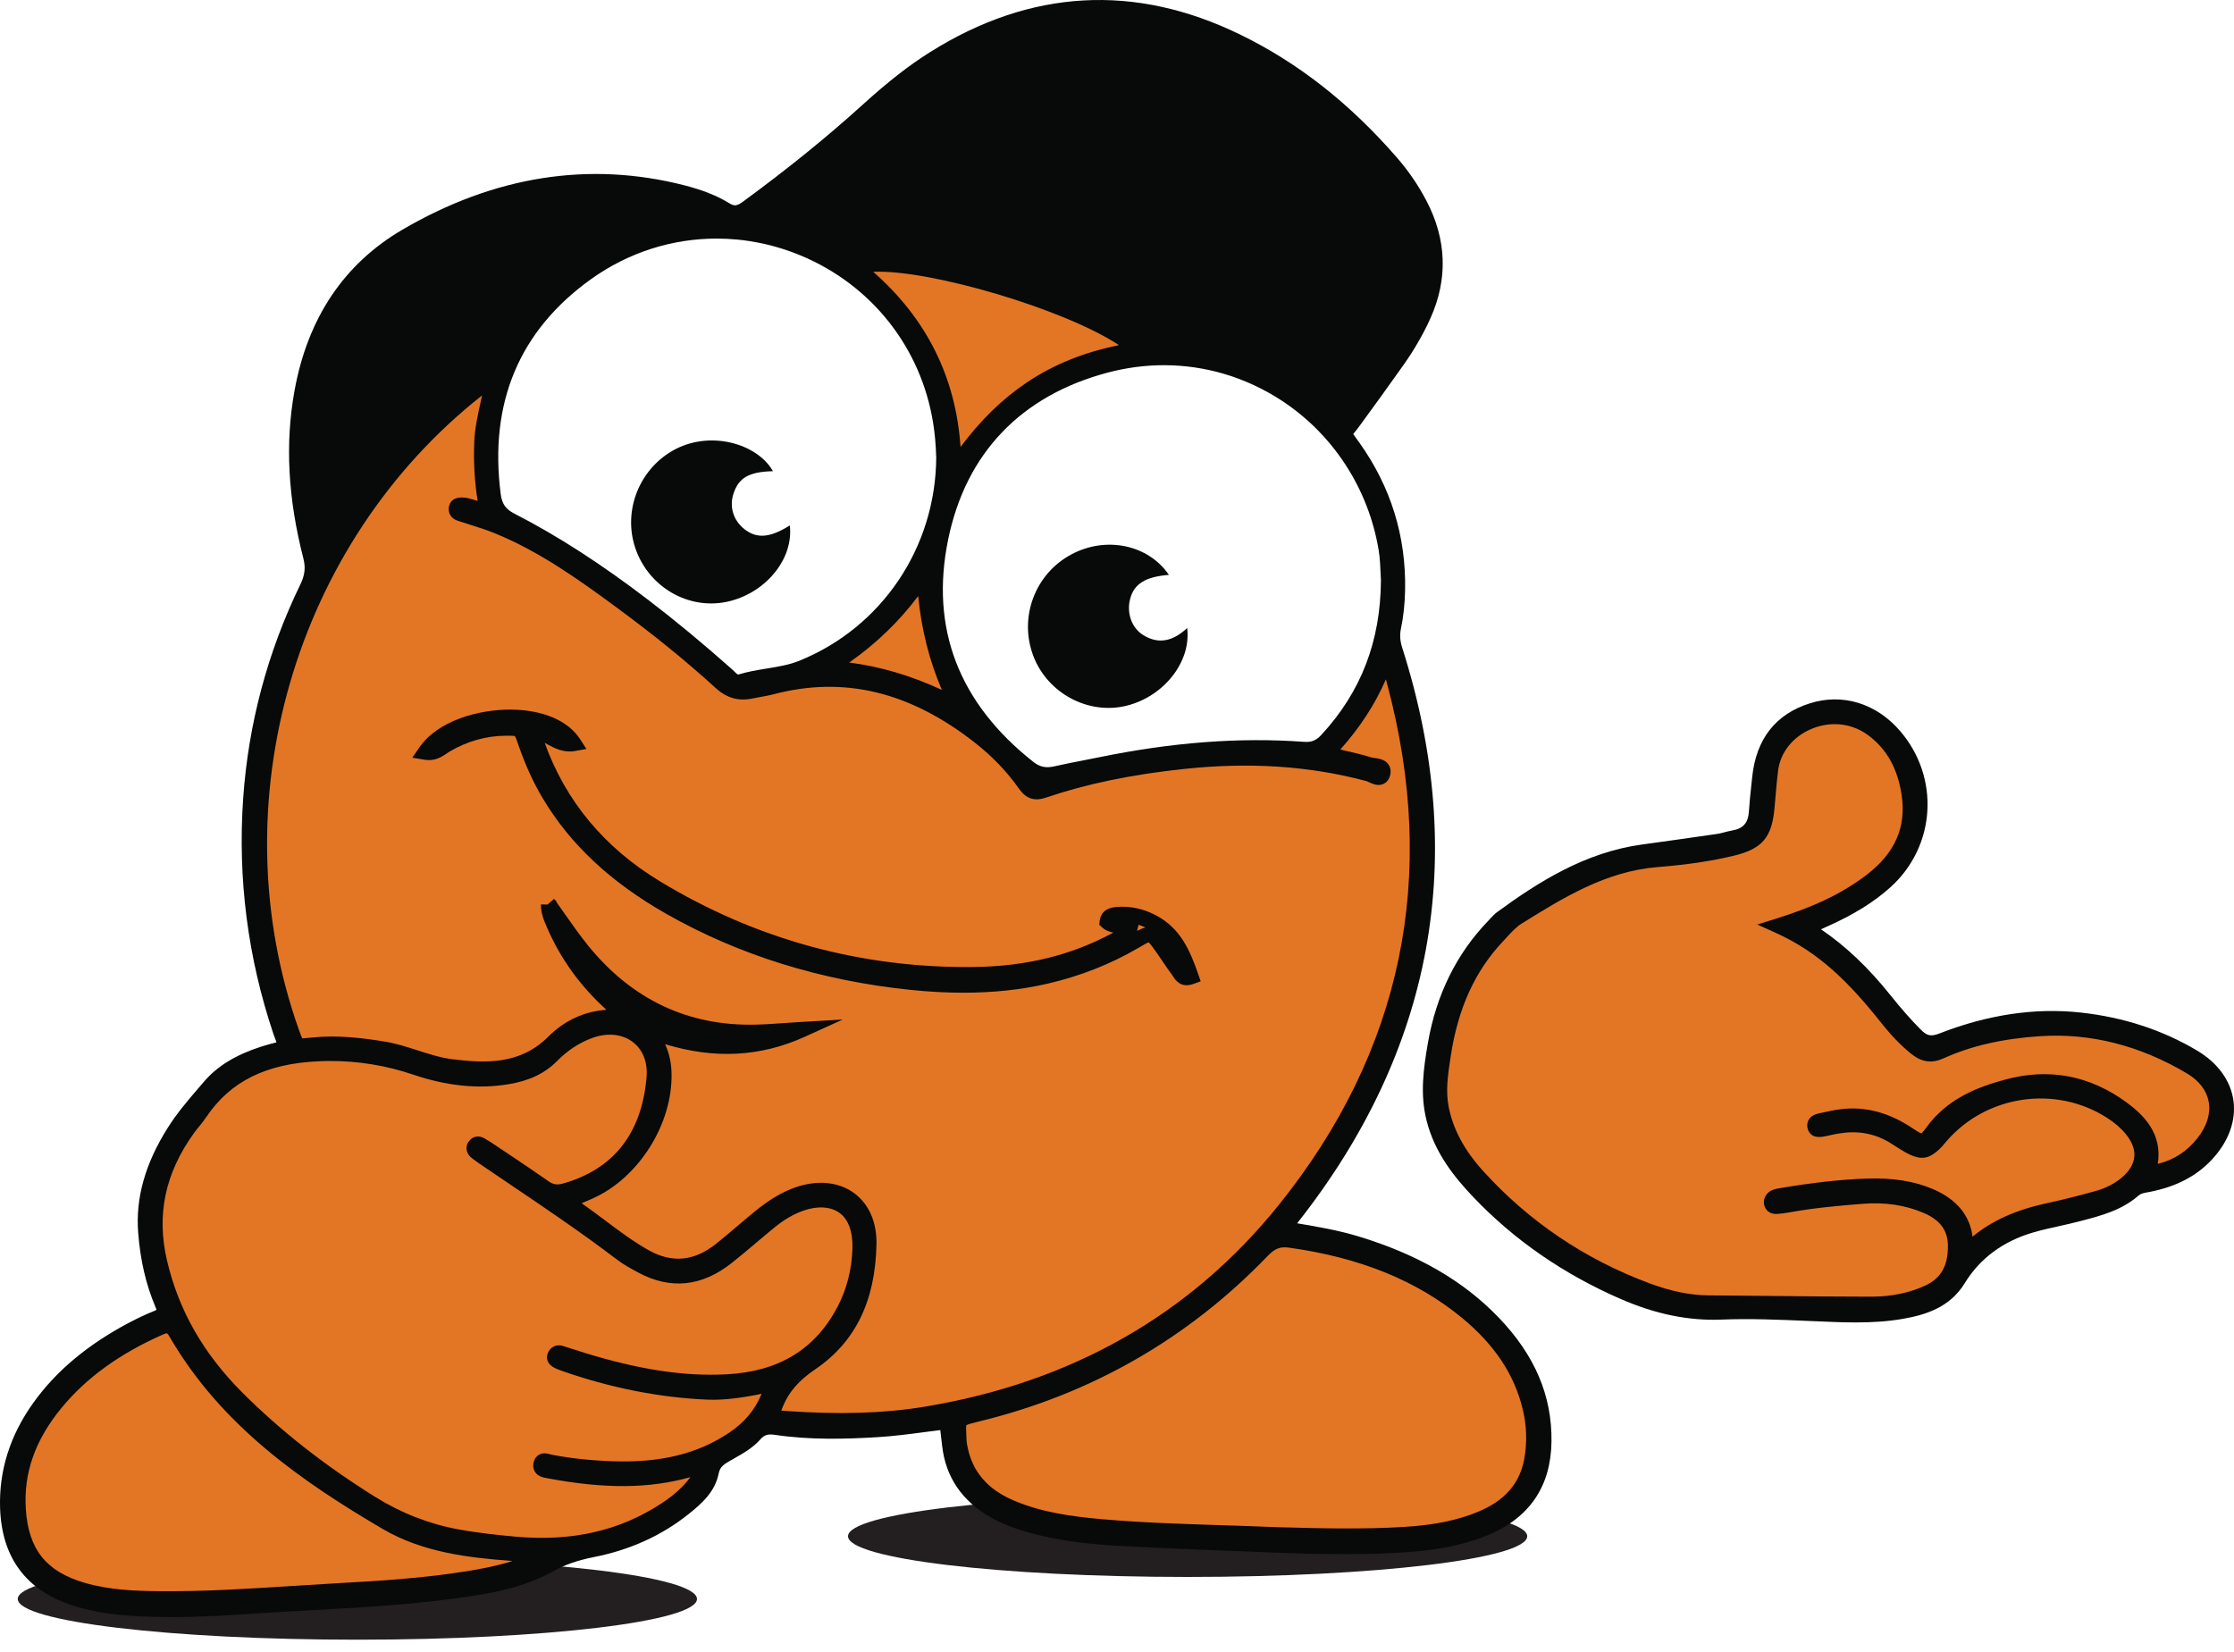
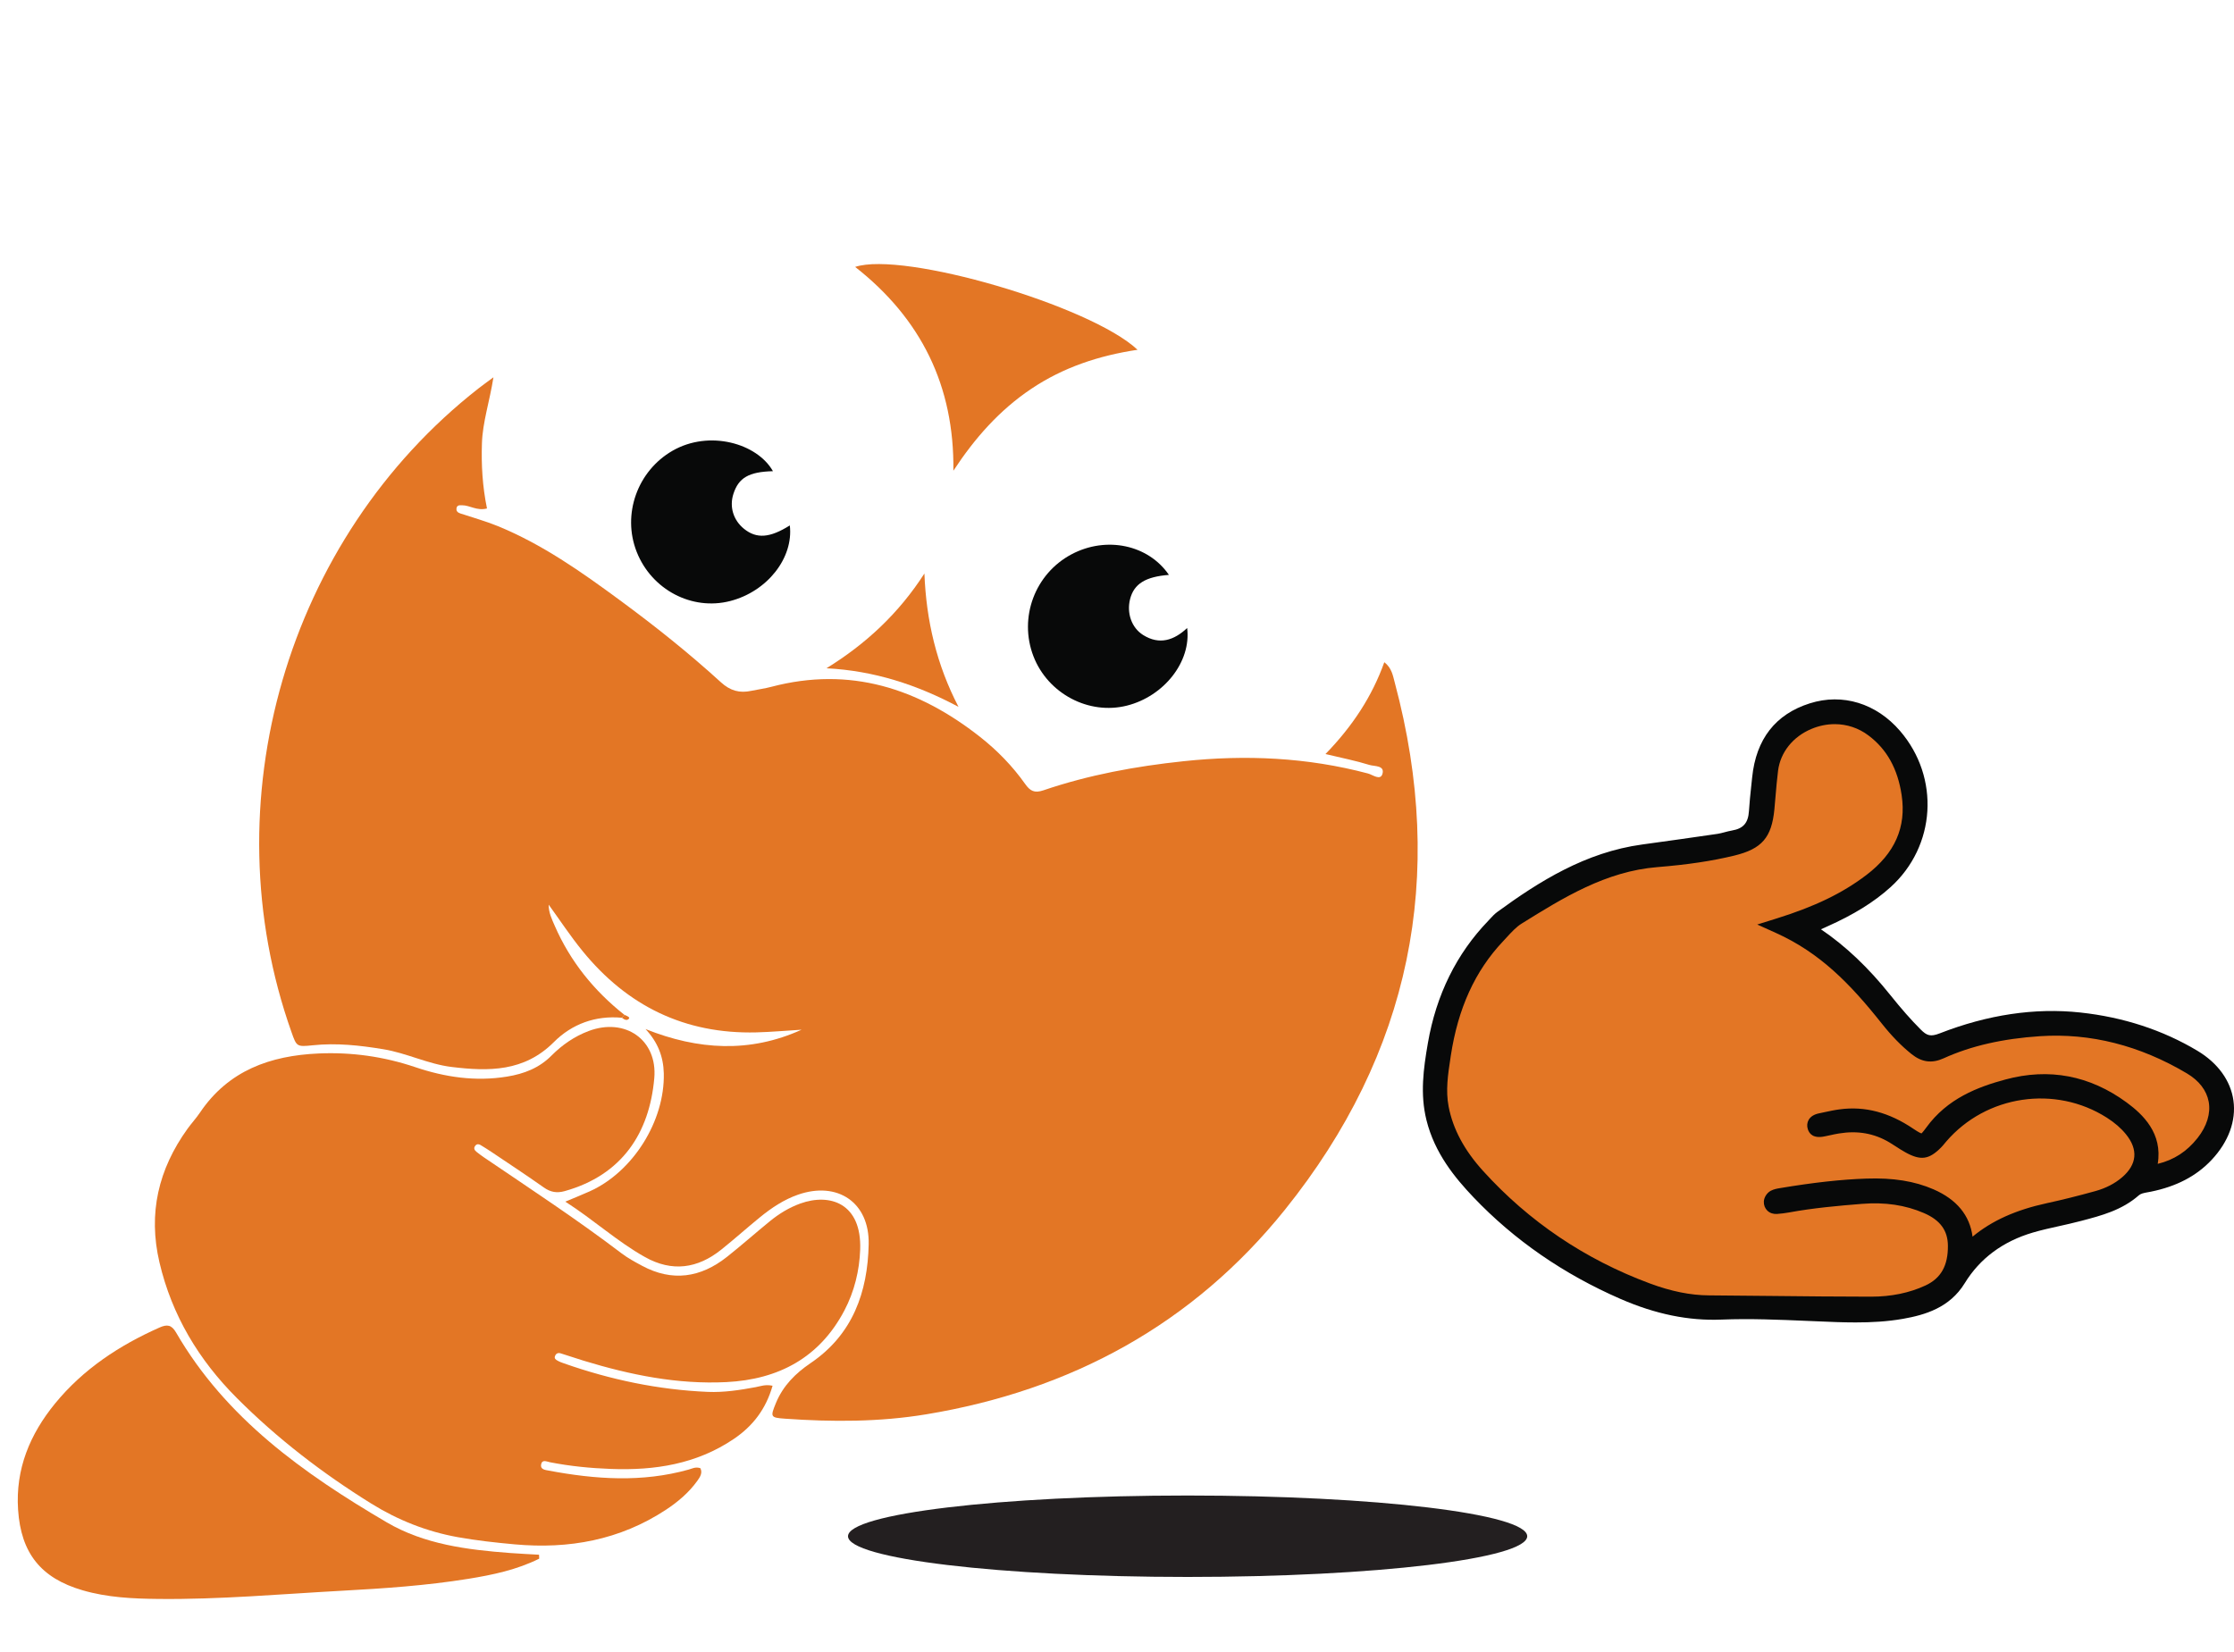
<svg xmlns="http://www.w3.org/2000/svg" width="96px" height="71px" viewBox="0 0 96 71" version="1.1">
  <title>Group 35</title>
  <desc>Created with Sketch.</desc>
  <g id="Page-1" stroke="none" stroke-width="1" fill="none" fill-rule="evenodd">
    <g id="Group-35" transform="translate(0, -1)">
-       <path d="M15.357,67.973 C23.417,67.973 29.951,68.757 29.951,69.723 C29.951,70.69 23.417,71.473 15.357,71.473 C7.297,71.473 0.763,70.69 0.763,69.723 C0.763,68.757 7.297,67.973 15.357,67.973" id="Fill-1" fill="#231F20" />
      <path d="M51.034,65.276 C59.094,65.276 65.628,66.06 65.628,67.026 C65.628,67.993 59.094,68.776 51.034,68.776 C42.974,68.776 36.441,67.993 36.441,67.026 C36.441,66.06 42.974,65.276 51.034,65.276" id="Fill-3" fill="#231F20" />
      <path d="M26.725,44.742 C25.588,44.638 24.576,45.011 23.801,45.788 C22.526,47.066 21.002,47.052 19.405,46.857 C18.393,46.733 17.472,46.258 16.468,46.094 C15.464,45.929 14.462,45.818 13.443,45.925 C12.749,45.997 12.747,45.983 12.527,45.362 C9.021,35.493 12.313,24.152 20.558,17.697 C20.724,17.567 20.895,17.445 21.204,17.216 C21.039,18.265 20.74,19.136 20.71,20.047 C20.679,20.978 20.732,21.903 20.927,22.853 C20.497,22.967 20.193,22.717 19.861,22.716 C19.756,22.715 19.638,22.7 19.617,22.847 C19.599,22.975 19.678,23.033 19.788,23.07 C20.32,23.246 20.861,23.396 21.378,23.606 C23.298,24.389 24.977,25.575 26.633,26.794 C28.138,27.901 29.6,29.066 30.981,30.325 C31.382,30.691 31.785,30.799 32.286,30.691 C32.573,30.63 32.866,30.594 33.149,30.518 C36.525,29.629 39.463,30.583 42.118,32.673 C42.853,33.252 43.509,33.925 44.051,34.691 C44.269,35.001 44.454,35.097 44.838,34.967 C46.79,34.302 48.804,33.934 50.854,33.717 C53.534,33.432 56.177,33.551 58.789,34.245 C58.988,34.298 59.319,34.564 59.407,34.26 C59.514,33.887 59.058,33.942 58.846,33.876 C58.272,33.697 57.679,33.581 56.959,33.408 C58.116,32.217 58.959,30.938 59.487,29.461 C59.806,29.708 59.855,30.033 59.937,30.34 C62.166,38.681 60.615,46.269 55.219,52.989 C51.259,57.919 46.02,60.758 39.798,61.787 C37.788,62.119 35.759,62.117 33.73,61.974 C33.103,61.93 33.1,61.895 33.341,61.306 C33.647,60.559 34.181,60.026 34.837,59.582 C36.641,58.359 37.287,56.539 37.329,54.476 C37.367,52.68 35.99,51.755 34.293,52.346 C33.68,52.56 33.148,52.917 32.65,53.323 C32.092,53.778 31.555,54.26 30.992,54.71 C29.975,55.523 28.882,55.679 27.719,55.029 C26.529,54.364 25.528,53.437 24.293,52.646 C24.725,52.464 25.036,52.34 25.341,52.203 C27.203,51.365 28.571,49.178 28.525,47.134 C28.508,46.412 28.267,45.793 27.741,45.229 C29.994,46.13 32.224,46.265 34.446,45.256 C33.799,45.294 33.152,45.355 32.5,45.371 C29.426,45.448 26.956,44.235 25.034,41.875 C24.512,41.235 24.057,40.542 23.572,39.873 L23.551,39.861 L23.579,39.88 C23.572,40.208 23.709,40.494 23.836,40.785 C24.505,42.32 25.524,43.582 26.832,44.617 C26.796,44.659 26.761,44.701 26.725,44.742" id="Fill-5" fill="#E37625" />
      <path d="M33.199,60.558 C32.915,61.555 32.358,62.289 31.525,62.85 C29.922,63.93 28.135,64.204 26.258,64.134 C25.378,64.102 24.503,64.016 23.638,63.847 C23.49,63.819 23.296,63.709 23.252,63.944 C23.213,64.154 23.424,64.177 23.573,64.204 C25.582,64.582 27.591,64.723 29.594,64.161 C29.744,64.119 29.886,64.032 30.096,64.101 C30.2,64.303 30.084,64.481 29.963,64.649 C29.599,65.153 29.132,65.549 28.616,65.889 C26.636,67.192 24.444,67.586 22.119,67.375 C21.298,67.301 20.474,67.21 19.662,67.064 C18.338,66.825 17.097,66.333 15.955,65.623 C13.864,64.324 11.917,62.829 10.177,61.085 C8.544,59.451 7.387,57.535 6.852,55.255 C6.357,53.142 6.81,51.249 8.058,49.514 C8.23,49.276 8.431,49.059 8.595,48.816 C9.814,47.009 11.613,46.37 13.683,46.278 C15.109,46.214 16.494,46.409 17.853,46.868 C19.127,47.298 20.439,47.492 21.79,47.271 C22.52,47.152 23.169,46.904 23.703,46.365 C24.157,45.908 24.685,45.543 25.294,45.313 C26.857,44.722 28.26,45.685 28.116,47.339 C27.908,49.702 26.727,51.504 24.267,52.193 C23.932,52.287 23.658,52.241 23.37,52.037 C22.63,51.514 21.871,51.015 21.119,50.509 C20.964,50.405 20.806,50.306 20.646,50.21 C20.574,50.167 20.493,50.162 20.432,50.233 C20.342,50.336 20.38,50.428 20.473,50.502 C20.577,50.586 20.684,50.665 20.794,50.741 C22.78,52.09 24.788,53.406 26.701,54.861 C26.975,55.07 27.283,55.237 27.589,55.401 C28.887,56.099 30.106,55.916 31.237,55.021 C31.864,54.525 32.463,53.993 33.083,53.487 C33.478,53.165 33.912,52.899 34.392,52.726 C35.667,52.267 37.032,52.719 36.964,54.704 C36.933,55.612 36.712,56.51 36.287,57.32 C35.22,59.351 33.459,60.287 31.221,60.401 C29.116,60.508 27.084,60.092 25.084,59.483 C24.753,59.381 24.425,59.268 24.094,59.166 C23.98,59.131 23.89,59.168 23.847,59.291 C23.812,59.393 23.889,59.439 23.95,59.474 C24.041,59.528 24.142,59.565 24.242,59.599 C26.241,60.301 28.296,60.732 30.415,60.822 C31.109,60.851 31.797,60.744 32.479,60.617 C32.685,60.579 32.886,60.492 33.199,60.558" id="Fill-7" fill="#E37625" />
-       <path d="M54.759,66.967 C52.28,66.859 49.797,66.843 47.323,66.625 C45.993,66.508 44.67,66.326 43.426,65.794 C42.275,65.302 41.488,64.493 41.244,63.226 C41.224,63.121 41.204,63.015 41.2,62.909 C41.168,61.988 41.095,61.987 41.981,61.772 C46.743,60.619 50.839,58.278 54.238,54.745 C54.588,54.382 54.914,54.221 55.421,54.291 C58.221,54.679 60.82,55.559 63.031,57.378 C64.36,58.471 65.355,59.799 65.763,61.509 C65.94,62.248 65.963,62.997 65.834,63.736 C65.613,65.008 64.794,65.809 63.638,66.285 C62.592,66.718 61.486,66.89 60.362,66.958 C58.494,67.072 56.627,67.019 54.759,66.967" id="Fill-9" fill="#E37625" />
      <path d="M23.171,67.99 C22.211,68.469 21.169,68.688 20.12,68.857 C18.328,69.146 16.519,69.269 14.707,69.368 C12.071,69.512 9.44,69.75 6.796,69.721 C5.7,69.71 4.609,69.659 3.548,69.349 C1.758,68.828 0.9,67.753 0.777,65.886 C0.661,64.136 1.287,62.64 2.37,61.317 C3.579,59.841 5.129,58.822 6.859,58.054 C7.184,57.911 7.374,57.938 7.567,58.272 C9.704,61.96 13.046,64.33 16.612,66.425 C18.231,67.376 20.077,67.609 21.923,67.747 C22.337,67.778 22.75,67.797 23.164,67.821 C23.166,67.878 23.169,67.933 23.171,67.99" id="Fill-11" fill="#E37625" />
      <path d="M48.883,16.033 C47.216,16.283 45.686,16.791 44.311,17.715 C42.947,18.63 41.886,19.834 40.969,21.231 C41.013,17.585 39.58,14.693 36.748,12.472 C38.81,11.782 46.86,14.132 48.883,16.033" id="Fill-13" fill="#E37625" />
      <path d="M41.189,31.38 C39.399,30.425 37.555,29.826 35.514,29.722 C37.213,28.675 38.625,27.358 39.724,25.649 C39.802,27.675 40.249,29.572 41.189,31.38" id="Fill-15" fill="#E37625" />
      <path d="M26.832,44.617 C26.919,44.649 27.07,44.718 27.036,44.769 C26.954,44.889 26.825,44.824 26.725,44.742 C26.761,44.701 26.796,44.659 26.832,44.617" id="Fill-17" fill="#E37625" />
      <path d="M76.451,40.791 C78.489,41.711 79.86,43.187 81.127,44.785 C81.492,45.245 81.892,45.675 82.354,46.044 C82.672,46.299 82.973,46.367 83.381,46.183 C84.732,45.569 86.182,45.297 87.647,45.201 C89.975,45.048 92.148,45.66 94.142,46.844 C95.422,47.603 95.623,48.946 94.696,50.118 C94.099,50.873 93.319,51.318 92.267,51.441 C92.733,50.139 92.096,49.317 91.19,48.652 C89.705,47.563 88.055,47.232 86.262,47.718 C85.005,48.059 83.847,48.549 83.043,49.662 C82.694,50.145 82.568,50.15 82.042,49.795 C81.145,49.187 80.187,48.863 79.098,49.009 C78.809,49.048 78.523,49.119 78.236,49.177 C78.097,49.205 77.953,49.27 78.004,49.43 C78.054,49.586 78.218,49.539 78.347,49.513 C78.555,49.472 78.763,49.419 78.973,49.385 C79.819,49.249 80.621,49.371 81.364,49.813 C81.593,49.949 81.81,50.107 82.043,50.235 C82.567,50.524 82.767,50.493 83.175,50.084 C83.25,50.008 83.313,49.921 83.383,49.841 C85.217,47.712 88.347,47.248 90.712,48.753 C91.053,48.97 91.361,49.224 91.616,49.537 C92.268,50.342 92.193,51.185 91.401,51.859 C91.03,52.177 90.594,52.386 90.129,52.514 C89.435,52.706 88.738,52.884 88.034,53.036 C86.843,53.295 85.737,53.724 84.813,54.55 C84.737,54.618 84.662,54.704 84.539,54.681 C84.442,54.647 84.455,54.561 84.454,54.489 C84.44,53.446 83.858,52.815 82.954,52.423 C82.078,52.042 81.152,51.957 80.21,51.989 C78.981,52.031 77.764,52.189 76.554,52.392 C76.45,52.409 76.339,52.426 76.248,52.475 C76.191,52.505 76.132,52.592 76.13,52.656 C76.125,52.776 76.211,52.851 76.334,52.842 C76.493,52.83 76.652,52.812 76.809,52.782 C77.86,52.589 78.924,52.493 79.987,52.408 C80.956,52.331 81.904,52.44 82.808,52.83 C83.561,53.155 84.032,53.682 84.039,54.533 C84.048,55.427 83.747,56.15 82.881,56.552 C82.093,56.917 81.255,57.063 80.401,57.063 C78.078,57.062 75.757,57.023 73.434,57.008 C72.513,57.002 71.632,56.79 70.781,56.474 C67.953,55.426 65.513,53.789 63.486,51.553 C62.723,50.711 62.145,49.768 61.924,48.625 C61.772,47.843 61.899,47.083 62.015,46.319 C62.307,44.404 62.99,42.664 64.34,41.233 C64.614,40.943 64.879,40.619 65.211,40.412 C67.068,39.257 68.93,38.116 71.201,37.934 C72.288,37.847 73.377,37.709 74.441,37.449 C75.497,37.192 75.813,36.834 75.917,35.747 C75.971,35.19 76.006,34.633 76.077,34.076 C76.33,32.122 78.819,31.083 80.492,32.34 C81.424,33.041 81.88,33.998 82.048,35.125 C82.287,36.724 81.645,37.929 80.403,38.873 C79.264,39.74 77.979,40.314 76.451,40.791" id="Fill-19" fill="#E37625" />
      <path d="M23.579,39.879 L23.551,39.86 L23.572,39.872 C23.572,39.871 23.579,39.879 23.579,39.879" id="Fill-21" fill="#080909" />
      <path d="M50.231,25.708 C49.224,25.787 48.733,26.092 48.564,26.741 C48.408,27.345 48.624,27.98 49.123,28.292 C49.821,28.729 50.444,28.525 51.015,27.992 C51.196,29.434 50.026,30.923 48.427,31.327 C46.788,31.741 45.03,30.813 44.41,29.207 C43.768,27.543 44.474,25.655 46.051,24.821 C47.546,24.031 49.346,24.413 50.231,25.708" id="Fill-23" fill="#080909" />
      <path d="M33.215,21.251 C32.172,21.279 31.741,21.535 31.517,22.225 C31.336,22.779 31.511,23.356 31.974,23.73 C32.514,24.164 33.081,24.122 33.94,23.582 C34.106,24.981 32.969,26.423 31.377,26.832 C29.732,27.255 28.004,26.347 27.361,24.721 C26.722,23.105 27.393,21.238 28.903,20.371 C30.483,19.465 32.538,20.055 33.215,21.251" id="Fill-25" fill="#080909" />
-       <path d="M48.862,41.005 C48.864,40.992 48.867,40.98 48.87,40.969 L48.928,40.746 C49.026,40.779 49.126,40.816 49.224,40.861 C49.118,40.889 49.001,40.938 48.862,41.008 C48.862,41.007 48.862,41.005 48.862,41.005 M41.398,43.666 C42.693,43.666 43.889,43.538 45.019,43.276 C46.407,42.956 47.711,42.444 48.892,41.755 C49.089,41.642 49.312,41.511 49.352,41.501 C49.413,41.533 49.563,41.746 49.709,41.953 C49.8,42.083 49.889,42.215 49.977,42.346 C50.114,42.547 50.252,42.748 50.397,42.946 L50.426,42.99 C50.514,43.124 50.748,43.483 51.286,43.288 L51.597,43.176 L51.489,42.864 C51.139,41.859 50.737,40.91 49.697,40.352 C49.136,40.051 48.553,39.928 47.967,39.983 C47.806,39.998 47.318,40.047 47.257,40.575 L47.236,40.745 L47.361,40.858 C47.513,40.998 47.684,41.054 47.84,41.08 C47.807,41.099 47.773,41.117 47.74,41.136 C45.998,42.063 44.084,42.529 41.888,42.56 C37.05,42.624 32.498,41.386 28.357,38.877 C25.973,37.434 24.308,35.432 23.407,32.928 C23.444,32.947 23.48,32.968 23.515,32.986 C23.826,33.156 24.212,33.364 24.706,33.278 L25.2,33.19 L24.928,32.769 C24.419,31.979 23.349,31.517 21.988,31.498 C20.572,31.48 18.799,31.977 18.012,33.136 L17.718,33.565 L18.23,33.651 C18.688,33.727 18.977,33.532 19.189,33.388 C19.23,33.358 19.273,33.328 19.317,33.303 C20.082,32.853 20.896,32.626 21.736,32.621 C21.892,32.62 22.084,32.62 22.119,32.633 C22.157,32.67 22.227,32.873 22.273,33.007 C22.573,33.877 22.919,34.636 23.328,35.319 C24.514,37.306 26.258,38.932 28.659,40.292 C31.767,42.053 35.279,43.145 39.1,43.541 C39.901,43.626 40.666,43.666 41.398,43.666" id="Fill-27" fill="#080909" />
-       <path d="M41.524,62.259 C41.576,62.213 41.855,62.146 42.059,62.096 C46.876,60.93 51.054,58.535 54.479,54.977 C54.783,54.66 55.009,54.573 55.375,54.621 C58.433,55.045 60.868,56.031 62.82,57.636 C64.223,58.79 65.08,60.082 65.439,61.586 C65.605,62.28 65.627,62.983 65.505,63.678 C65.319,64.748 64.667,65.5 63.511,65.977 C62.63,66.342 61.623,66.547 60.341,66.625 C58.514,66.737 56.648,66.685 54.843,66.635 L54.771,66.633 C53.993,66.6 53.214,66.574 52.435,66.55 C50.766,66.496 49.04,66.442 47.352,66.293 C46.102,66.183 44.777,66.009 43.557,65.488 C42.429,65.005 41.78,64.244 41.572,63.162 C41.553,63.065 41.537,62.977 41.534,62.897 L41.526,62.703 C41.518,62.504 41.509,62.299 41.524,62.259 M56.794,32.571 C56.557,32.828 56.365,32.907 56.031,32.883 C53.253,32.682 50.364,32.903 47.197,33.553 C46.968,33.6 46.74,33.645 46.51,33.689 C46.117,33.765 45.71,33.843 45.309,33.936 C44.945,34.02 44.683,33.965 44.406,33.746 C41.197,31.215 39.964,28 40.743,24.194 C41.502,20.479 43.878,17.996 47.616,17.01 C48.415,16.799 49.221,16.696 50.02,16.696 C51.786,16.696 53.514,17.205 55.045,18.197 C57.28,19.647 58.811,22.002 59.246,24.656 C59.3,24.994 59.315,25.346 59.327,25.629 C59.332,25.742 59.336,25.846 59.342,25.934 C59.327,28.553 58.494,30.725 56.794,32.571 M40.232,20.661 C40.207,24.53 37.899,27.959 34.351,29.398 C33.91,29.576 33.441,29.653 32.944,29.734 C32.548,29.798 32.139,29.865 31.738,29.988 C31.711,29.996 31.697,30 31.558,29.863 C31.522,29.827 31.486,29.791 31.45,29.759 C30.184,28.637 29.01,27.664 27.859,26.785 C25.826,25.231 23.944,24.018 22.106,23.076 C21.731,22.885 21.572,22.657 21.517,22.238 C21.009,18.314 22.317,15.202 25.406,12.992 C27.013,11.843 28.892,11.254 30.796,11.254 C32.016,11.254 33.247,11.496 34.422,11.987 C37.461,13.256 39.583,15.947 40.1,19.186 C40.17,19.615 40.212,20.085 40.232,20.661 M44.126,17.437 C43.082,18.137 42.143,19.051 41.276,20.211 C41.075,17.219 39.816,14.692 37.524,12.682 C39.957,12.571 45.762,14.293 48.084,15.834 C46.569,16.142 45.268,16.669 44.126,17.437 M39.456,26.619 C39.598,28.061 39.934,29.393 40.474,30.651 C39.144,30.035 37.829,29.647 36.494,29.475 C37.658,28.655 38.636,27.71 39.456,26.619 M33.65,61.433 C33.899,60.824 34.336,60.323 35.024,59.858 C36.75,58.688 37.613,56.93 37.664,54.483 C37.683,53.525 37.338,52.738 36.691,52.27 C36.034,51.792 35.12,51.705 34.184,52.03 C33.615,52.229 33.061,52.557 32.439,53.064 C32.185,53.272 31.935,53.484 31.686,53.696 C31.387,53.949 31.089,54.203 30.784,54.447 C29.838,55.205 28.889,55.299 27.882,54.737 C27.229,54.372 26.635,53.927 26.007,53.455 C25.68,53.21 25.346,52.959 24.995,52.714 C25.167,52.643 25.323,52.576 25.478,52.506 C27.455,51.617 28.908,49.305 28.858,47.125 C28.848,46.674 28.757,46.261 28.582,45.879 C30.716,46.528 32.688,46.42 34.585,45.559 L36.216,44.819 L34.427,44.922 C34.202,44.936 33.976,44.951 33.751,44.967 C33.337,44.996 32.91,45.027 32.492,45.037 C29.598,45.112 27.175,43.975 25.292,41.664 C24.942,41.235 24.614,40.768 24.297,40.317 C24.17,40.136 24.044,39.955 23.915,39.777 L23.916,39.743 L23.808,39.635 L23.524,39.877 L23.245,39.871 C23.238,40.251 23.379,40.573 23.504,40.858 L23.53,40.918 C24.103,42.231 24.952,43.4 26.06,44.401 C25.109,44.466 24.256,44.858 23.565,45.551 C22.354,46.766 20.867,46.698 19.446,46.526 C18.941,46.463 18.46,46.309 17.95,46.145 C17.492,45.997 17.019,45.844 16.522,45.764 C15.604,45.614 14.516,45.477 13.409,45.592 C13.248,45.609 13.025,45.63 12.996,45.629 C12.962,45.592 12.902,45.422 12.841,45.25 C9.397,35.555 12.635,24.358 20.715,17.996 C20.694,18.096 20.672,18.193 20.651,18.289 C20.52,18.883 20.396,19.445 20.377,20.035 C20.347,20.922 20.396,21.741 20.527,22.527 C20.469,22.513 20.409,22.494 20.345,22.475 C20.203,22.432 20.042,22.381 19.84,22.381 C19.417,22.382 19.309,22.641 19.287,22.8 C19.272,22.902 19.257,23.246 19.684,23.386 C19.842,23.439 20.002,23.488 20.161,23.539 C20.524,23.654 20.9,23.772 21.252,23.915 C23.129,24.68 24.775,25.84 26.435,27.063 C28.083,28.275 29.496,29.422 30.756,30.572 C31.233,31.006 31.741,31.149 32.356,31.017 C32.465,30.994 32.576,30.974 32.686,30.954 C32.865,30.922 33.049,30.889 33.234,30.841 C36.267,30.041 39.106,30.727 41.912,32.935 C42.645,33.512 43.273,34.167 43.778,34.883 C44.003,35.2 44.316,35.496 44.946,35.281 C46.677,34.692 48.621,34.288 50.889,34.048 C53.71,33.75 56.266,33.918 58.704,34.567 C58.738,34.575 58.776,34.596 58.818,34.614 C58.987,34.693 59.218,34.799 59.451,34.692 C59.545,34.649 59.669,34.555 59.728,34.351 C59.794,34.122 59.735,33.962 59.674,33.868 C59.527,33.642 59.264,33.605 59.072,33.578 C59.025,33.572 58.981,33.568 58.946,33.557 C58.529,33.427 58.098,33.328 57.642,33.224 C57.627,33.221 57.611,33.217 57.596,33.213 C58.446,32.262 59.092,31.266 59.556,30.196 C59.566,30.235 59.576,30.274 59.587,30.317 L59.615,30.425 C61.817,38.668 60.251,46.19 54.959,52.78 C51.173,57.493 46.054,60.412 39.743,61.457 C37.994,61.746 36.09,61.805 33.753,61.641 C33.714,61.638 33.641,61.633 33.573,61.626 C33.598,61.561 33.628,61.487 33.65,61.433 M7.169,58.305 L7.174,58.305 C7.174,58.305 7.213,58.324 7.279,58.44 C9.51,62.289 13.002,64.69 16.443,66.712 C18.171,67.727 20.166,67.949 21.899,68.079 C21.943,68.082 21.987,68.086 22.031,68.088 C21.383,68.295 20.713,68.423 20.067,68.528 C18.226,68.824 16.326,68.946 14.69,69.034 C14.003,69.072 13.318,69.115 12.632,69.159 C10.72,69.281 8.744,69.408 6.799,69.387 C5.832,69.377 4.711,69.34 3.642,69.029 C1.982,68.545 1.225,67.598 1.11,65.863 C1.008,64.319 1.505,62.901 2.629,61.528 C3.695,60.226 5.123,59.189 6.995,58.359 C7.107,58.31 7.154,58.305 7.169,58.305 M23.701,63.52 C23.682,63.516 23.663,63.51 23.642,63.504 C23.526,63.472 23.332,63.418 23.147,63.533 C23.066,63.583 22.962,63.685 22.924,63.881 C22.889,64.065 22.946,64.196 22.999,64.274 C23.129,64.463 23.351,64.503 23.511,64.532 C25.985,64.998 27.885,64.985 29.668,64.487 C29.368,64.893 28.963,65.261 28.433,65.61 C26.632,66.794 24.576,67.264 22.149,67.043 C21.477,66.983 20.593,66.893 19.721,66.735 C18.463,66.508 17.255,66.039 16.131,65.34 C13.97,63.996 12.046,62.486 10.413,60.85 C8.736,59.171 7.678,57.317 7.177,55.179 C6.717,53.215 7.093,51.426 8.329,49.708 C8.402,49.608 8.481,49.51 8.559,49.413 C8.667,49.28 8.775,49.145 8.871,49.002 C9.903,47.473 11.437,46.713 13.698,46.612 C13.866,46.604 14.033,46.6 14.2,46.6 C15.407,46.6 16.598,46.795 17.747,47.184 C19.204,47.676 20.545,47.813 21.844,47.6 C22.744,47.453 23.41,47.135 23.941,46.6 C24.379,46.156 24.875,45.828 25.412,45.625 C26.077,45.373 26.724,45.432 27.19,45.783 C27.629,46.117 27.84,46.658 27.783,47.311 C27.571,49.727 26.358,51.261 24.177,51.871 C23.938,51.938 23.766,51.908 23.563,51.764 C23.004,51.369 22.428,50.985 21.871,50.612 L21.305,50.233 C21.146,50.124 20.982,50.022 20.816,49.924 C20.597,49.793 20.341,49.828 20.18,50.014 C20.056,50.155 20.041,50.297 20.049,50.391 C20.057,50.488 20.102,50.633 20.264,50.763 C20.375,50.852 20.489,50.937 20.606,51.016 C20.998,51.282 21.389,51.547 21.781,51.811 C23.349,52.869 24.97,53.963 26.499,55.126 C26.799,55.356 27.134,55.535 27.43,55.694 C28.812,56.438 30.162,56.298 31.443,55.282 C31.802,54.998 32.151,54.703 32.501,54.407 C32.764,54.186 33.026,53.963 33.294,53.746 C33.693,53.42 34.089,53.19 34.505,53.039 C35.121,52.819 35.694,52.851 36.076,53.129 C36.464,53.412 36.656,53.952 36.63,54.692 C36.601,55.571 36.38,56.425 35.991,57.164 C35.026,59.002 33.46,59.952 31.204,60.068 C29.417,60.16 27.502,59.871 25.181,59.163 C25.013,59.112 24.846,59.057 24.678,59.002 C24.516,58.949 24.354,58.897 24.191,58.847 C23.902,58.758 23.631,58.896 23.532,59.182 C23.494,59.29 23.443,59.565 23.782,59.763 C23.898,59.83 24.018,59.875 24.131,59.914 C26.227,60.65 28.336,61.068 30.4,61.155 C31.155,61.187 31.901,61.063 32.54,60.945 C32.59,60.936 32.64,60.924 32.691,60.911 C32.704,60.908 32.715,60.905 32.728,60.903 C32.447,61.592 31.998,62.129 31.338,62.573 C29.979,63.488 28.368,63.882 26.271,63.801 C25.334,63.766 24.494,63.674 23.701,63.52 M64.407,57.633 C62.892,56.053 60.919,54.91 58.376,54.139 C57.525,53.881 56.656,53.729 55.741,53.576 C61.604,46.156 63.125,37.839 60.261,28.854 C60.162,28.542 60.144,28.293 60.202,28.018 C60.308,27.516 60.368,26.961 60.38,26.368 C60.428,24.051 59.765,21.914 58.409,20.016 L58.281,19.839 C58.232,19.773 58.183,19.705 58.151,19.656 C58.172,19.629 58.2,19.595 58.225,19.563 C58.284,19.49 58.357,19.399 58.442,19.281 C58.999,18.52 59.656,17.615 60.316,16.68 C60.776,16.028 61.163,15.358 61.465,14.688 C62.228,12.997 62.17,11.293 61.294,9.623 C60.947,8.961 60.523,8.341 60.034,7.779 C57.997,5.437 55.795,3.707 53.302,2.49 C48.77,0.278 44.283,0.53 39.967,3.24 C39.057,3.812 38.169,4.505 37.084,5.488 C35.553,6.876 33.875,8.238 31.952,9.649 C31.666,9.859 31.562,9.871 31.333,9.731 C30.809,9.409 30.191,9.164 29.388,8.959 C25.308,7.921 21.24,8.564 17.295,10.87 C14.781,12.34 13.22,14.671 12.655,17.798 C12.247,20.054 12.372,22.408 13.035,24.994 C13.139,25.401 13.102,25.718 12.903,26.127 C11.498,29.024 10.672,32.113 10.45,35.309 C10.209,38.754 10.648,42.166 11.753,45.449 C11.771,45.506 11.794,45.563 11.816,45.618 C11.843,45.688 11.866,45.746 11.881,45.799 C11.874,45.801 11.865,45.803 11.857,45.805 C11.641,45.861 11.422,45.917 11.208,45.988 C10.112,46.346 9.336,46.823 8.766,47.489 L8.588,47.696 C8.106,48.256 7.607,48.836 7.205,49.477 C6.235,51.018 5.821,52.492 5.938,53.986 C6.031,55.178 6.276,56.225 6.687,57.189 C6.709,57.241 6.719,57.276 6.723,57.295 C6.706,57.307 6.674,57.324 6.62,57.346 C6.277,57.482 5.912,57.655 5.503,57.871 C3.745,58.809 2.416,59.924 1.438,61.283 C0.43,62.686 -0.052,64.215 0.004,65.83 C0.079,67.955 1.128,69.359 3.124,70.002 C4.4,70.414 5.719,70.473 6.854,70.494 C7.03,70.498 7.206,70.5 7.381,70.5 C8.629,70.5 9.881,70.419 11.096,70.34 L11.36,70.323 C12.046,70.28 12.732,70.241 13.419,70.203 C15.447,70.092 17.545,69.976 19.601,69.694 C21.062,69.493 22.481,69.253 23.777,68.528 C24.277,68.248 24.821,68.06 25.54,67.918 C27.074,67.614 28.433,66.997 29.578,66.084 C30.175,65.608 30.724,65.115 30.884,64.33 C30.93,64.106 31.027,63.986 31.285,63.834 C31.372,63.781 31.461,63.732 31.549,63.682 C31.944,63.459 32.351,63.229 32.676,62.862 C32.843,62.672 32.999,62.623 33.296,62.668 C34.83,62.897 36.373,62.848 37.68,62.77 C38.383,62.728 39.096,62.635 39.784,62.544 C39.991,62.518 40.198,62.49 40.407,62.464 L40.488,63.16 C40.642,64.483 41.338,65.508 42.558,66.206 C42.976,66.446 43.443,66.637 44.029,66.813 C45.509,67.254 46.998,67.38 48.129,67.442 C50.383,67.563 52.714,67.651 54.772,67.729 C56.382,67.789 58.111,67.833 59.842,67.748 C61.097,67.688 62.566,67.548 63.943,66.976 C65.73,66.233 66.648,64.879 66.671,62.953 C66.696,60.987 65.955,59.246 64.407,57.633" id="Fill-29" fill="#080909" />
      <path d="M91.387,48.383 C89.802,47.221 88.048,46.889 86.175,47.397 C85.003,47.713 83.682,48.207 82.772,49.467 C82.628,49.666 82.573,49.707 82.575,49.711 C82.544,49.709 82.459,49.674 82.229,49.519 C81.179,48.807 80.14,48.533 79.054,48.679 C78.837,48.707 78.625,48.753 78.42,48.797 C78.337,48.816 78.254,48.833 78.171,48.85 C77.958,48.893 77.807,48.987 77.724,49.127 C77.655,49.246 77.64,49.39 77.686,49.531 C77.749,49.729 77.92,49.944 78.412,49.84 C78.491,49.824 78.571,49.807 78.65,49.79 C78.775,49.762 78.9,49.735 79.027,49.715 C79.831,49.584 80.54,49.711 81.193,50.1 C81.285,50.154 81.375,50.213 81.466,50.272 C81.602,50.362 81.74,50.449 81.883,50.528 C82.536,50.889 82.894,50.84 83.411,50.319 C83.468,50.262 83.519,50.2 83.569,50.139 L83.636,50.059 C85.352,48.065 88.318,47.625 90.533,49.035 C90.873,49.252 91.142,49.485 91.356,49.748 C91.893,50.409 91.834,51.052 91.184,51.606 C90.873,51.871 90.488,52.069 90.04,52.193 C89.282,52.403 88.603,52.572 87.964,52.71 C86.622,53.002 85.598,53.462 84.765,54.151 C84.647,53.234 84.084,52.551 83.088,52.117 C82.273,51.763 81.353,51.615 80.199,51.655 C79.119,51.692 77.943,51.821 76.487,52.065 C76.371,52.084 76.227,52.108 76.092,52.18 C75.928,52.268 75.804,52.461 75.796,52.643 C75.79,52.793 75.844,52.932 75.946,53.032 C76.053,53.135 76.199,53.184 76.357,53.175 C76.533,53.162 76.705,53.141 76.869,53.112 C77.925,52.917 79.002,52.822 80.013,52.741 C81.004,52.661 81.876,52.791 82.677,53.137 C83.373,53.438 83.7,53.882 83.706,54.536 C83.714,55.397 83.407,55.94 82.741,56.249 C82.053,56.569 81.267,56.73 80.406,56.73 L80.401,56.73 C78.984,56.729 77.566,56.714 76.149,56.699 C75.245,56.69 74.341,56.68 73.436,56.674 C72.645,56.67 71.814,56.502 70.897,56.161 C68.115,55.129 65.705,53.504 63.733,51.328 C62.925,50.437 62.439,49.531 62.251,48.562 C62.117,47.867 62.221,47.186 62.331,46.463 L62.345,46.369 C62.655,44.335 63.387,42.731 64.583,41.463 L64.74,41.293 C64.954,41.06 65.156,40.84 65.387,40.696 C67.167,39.589 69.006,38.445 71.227,38.267 C72.52,38.162 73.566,38.006 74.52,37.774 C75.713,37.485 76.133,36.999 76.25,35.779 C76.267,35.592 76.283,35.406 76.299,35.22 C76.33,34.858 76.361,34.484 76.408,34.119 C76.51,33.332 77.044,32.664 77.837,32.33 C78.165,32.192 78.506,32.123 78.841,32.123 C79.36,32.123 79.866,32.287 80.291,32.608 C81.082,33.201 81.549,34.041 81.718,35.175 C81.924,36.552 81.428,37.675 80.201,38.608 C79.178,39.387 77.991,39.961 76.352,40.473 L75.513,40.735 L76.314,41.096 C78.202,41.947 79.499,43.27 80.865,44.992 C81.285,45.522 81.704,45.951 82.145,46.305 C82.583,46.655 83.019,46.713 83.518,46.487 C84.698,45.951 86.055,45.641 87.669,45.534 C89.827,45.393 91.948,45.93 93.972,47.131 C94.497,47.442 94.822,47.863 94.912,48.349 C95.005,48.85 94.835,49.404 94.434,49.911 C93.977,50.489 93.426,50.85 92.722,51.022 C92.941,49.711 92.088,48.898 91.387,48.383 M95.976,48.301 C95.857,47.447 95.307,46.688 94.429,46.162 C92.938,45.27 91.242,44.715 89.39,44.516 C87.443,44.307 85.414,44.609 83.357,45.412 C82.953,45.57 82.797,45.51 82.533,45.244 C82.121,44.831 81.709,44.363 81.235,43.771 C80.288,42.586 79.309,41.657 78.25,40.94 L78.509,40.824 C79.661,40.31 80.529,39.772 81.237,39.133 C83.192,37.369 83.373,34.418 81.65,32.415 C80.628,31.228 79.178,30.783 77.772,31.229 C76.295,31.696 75.461,32.768 75.294,34.412 L75.256,34.769 C75.219,35.125 75.179,35.493 75.156,35.86 C75.124,36.371 74.912,36.613 74.425,36.695 C74.315,36.715 74.207,36.742 74.098,36.772 C74.003,36.797 73.907,36.822 73.809,36.838 C72.729,36.995 71.648,37.149 70.567,37.296 C68.129,37.629 66.133,38.887 64.34,40.197 C64.219,40.286 64.122,40.392 64.037,40.485 L63.955,40.573 C62.59,41.988 61.717,43.758 61.359,45.832 C61.168,46.936 61.02,48.018 61.298,49.141 C61.651,50.563 62.518,51.616 63.32,52.459 C65.066,54.293 67.192,55.763 69.64,56.828 C71.143,57.482 72.562,57.773 73.979,57.715 C75.201,57.666 76.451,57.719 77.661,57.771 L78.122,57.79 C78.655,57.814 79.195,57.837 79.739,57.837 C80.416,57.837 81.098,57.801 81.777,57.682 C82.726,57.515 83.783,57.203 84.426,56.155 C85.08,55.086 86.07,54.351 87.367,53.971 C87.735,53.863 88.122,53.778 88.496,53.695 C88.791,53.629 89.085,53.564 89.377,53.487 L89.448,53.469 C90.301,53.245 91.182,53.014 91.909,52.375 C91.996,52.299 92.112,52.275 92.295,52.242 L92.42,52.219 C93.525,51.996 94.382,51.549 95.039,50.85 C95.764,50.077 96.097,49.172 95.976,48.301" id="Fill-32" fill="#080909" />
    </g>
  </g>
</svg>